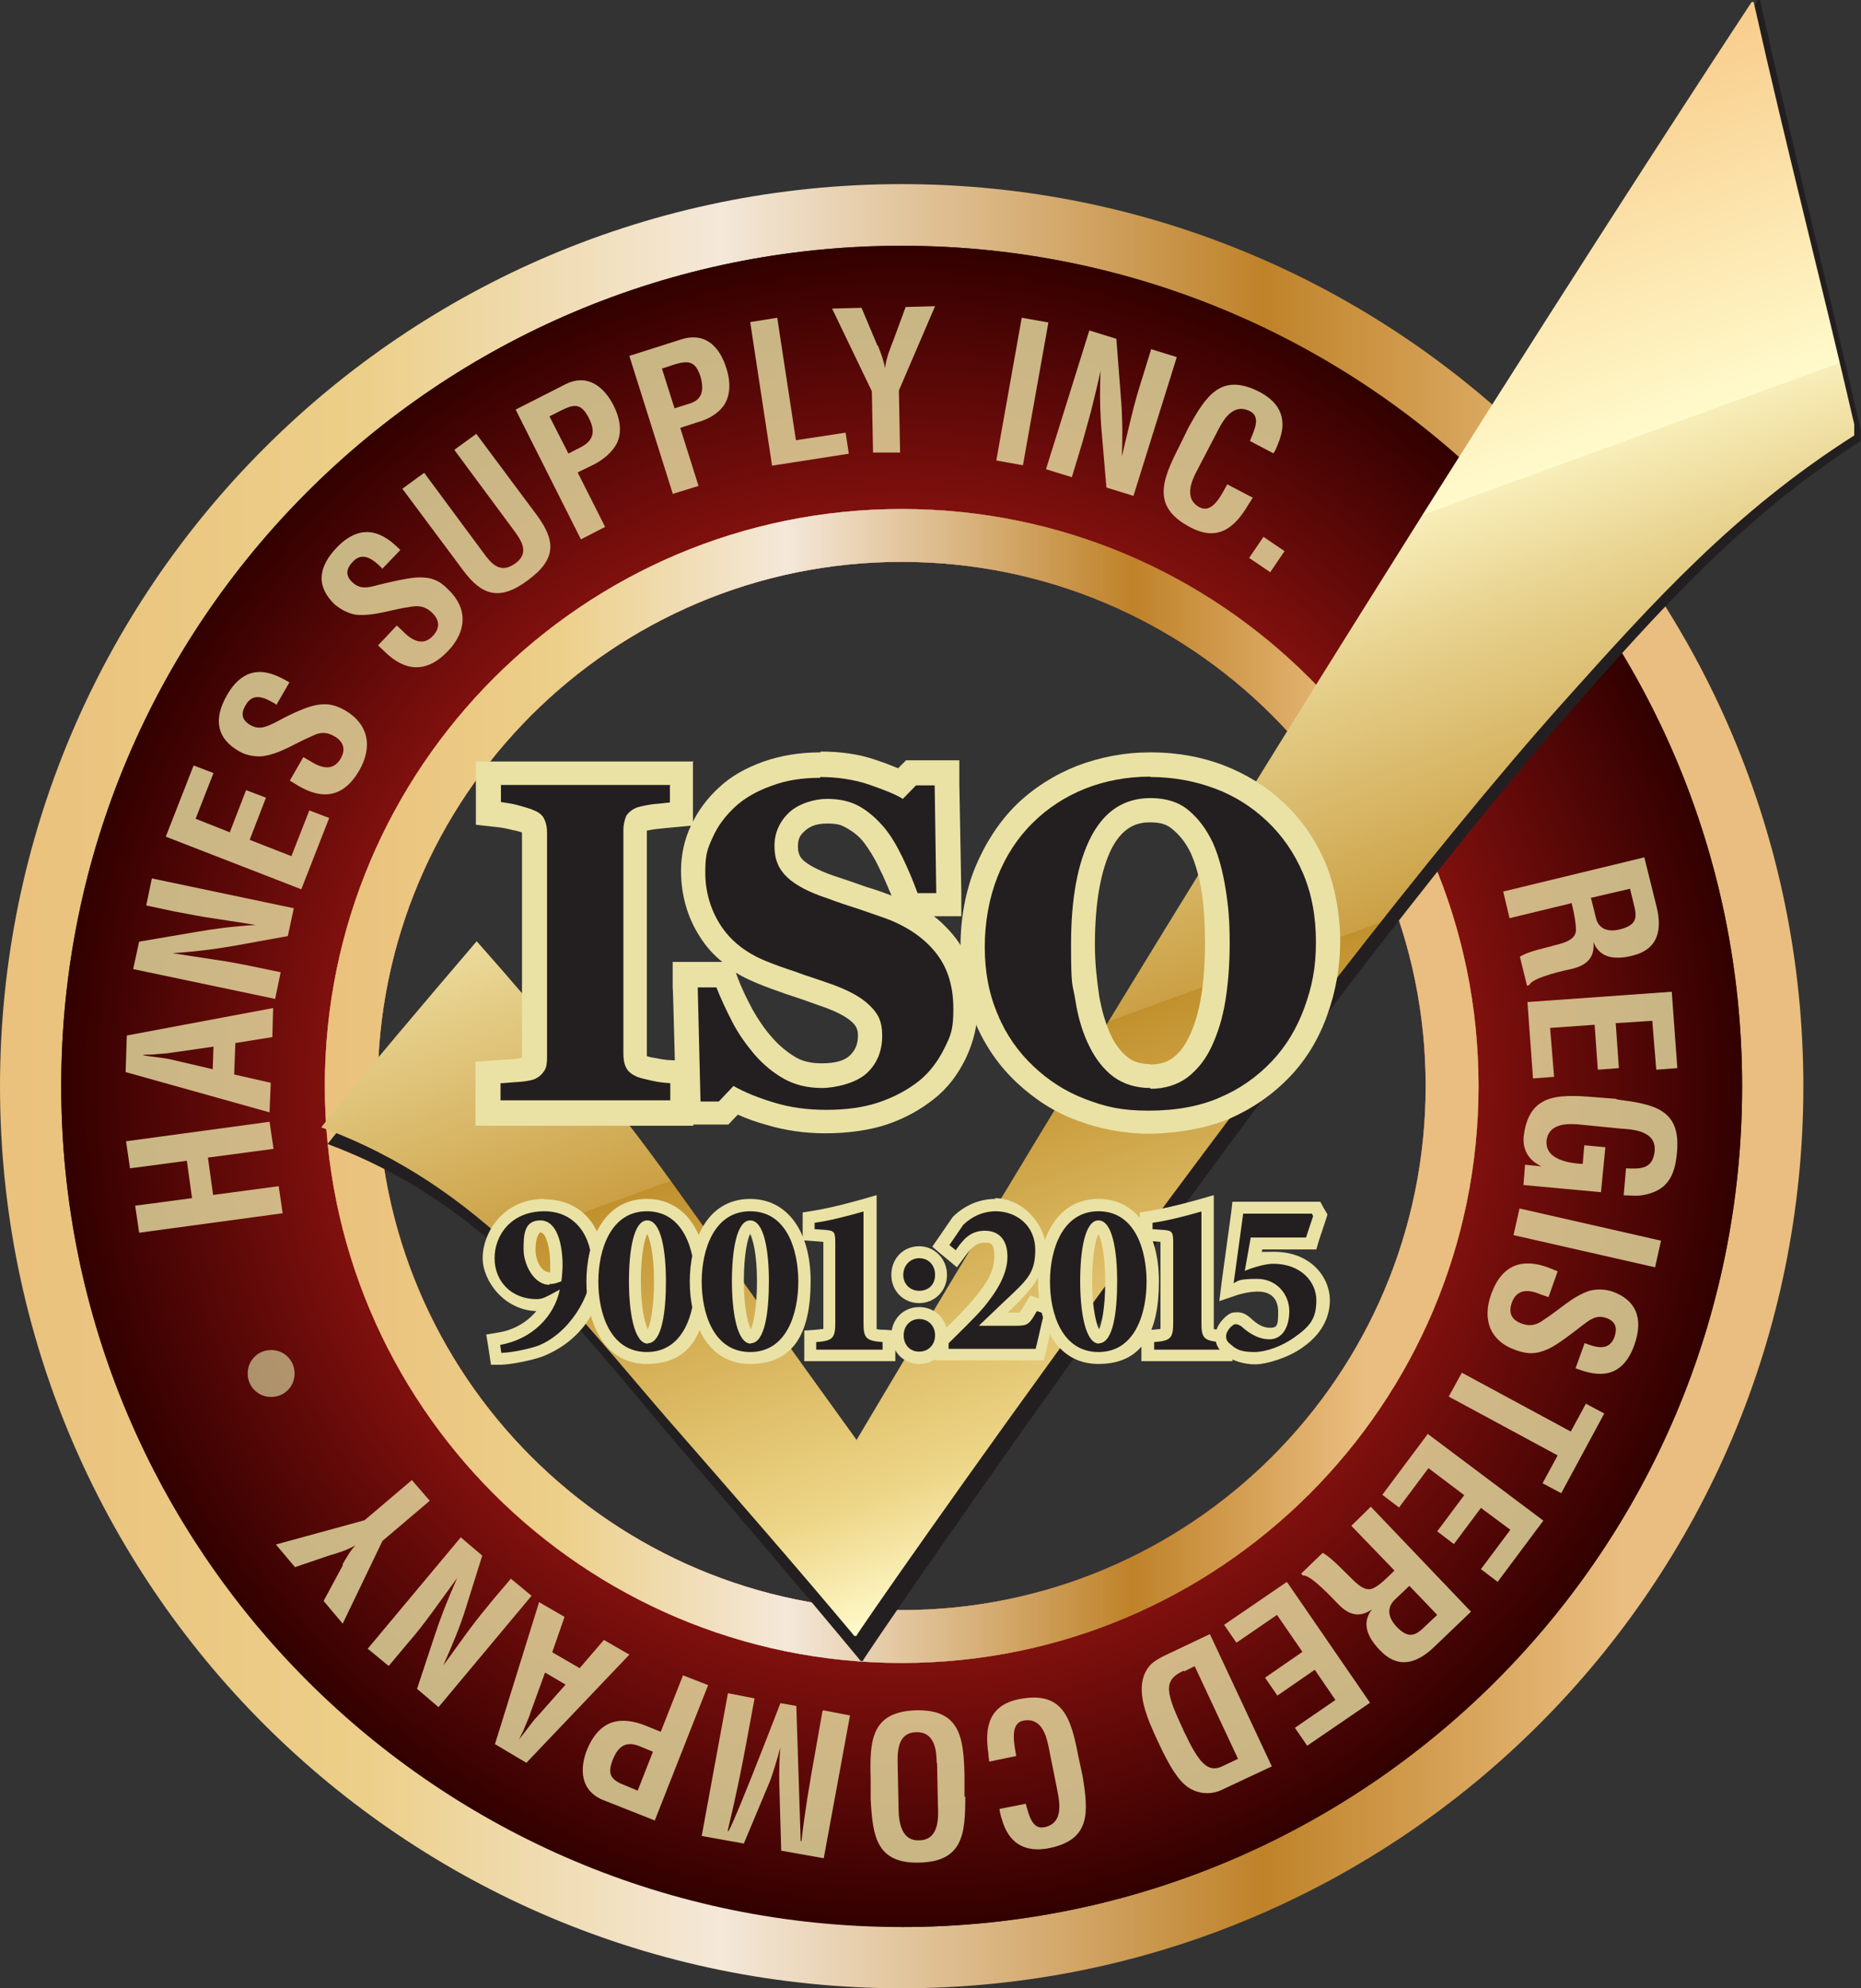
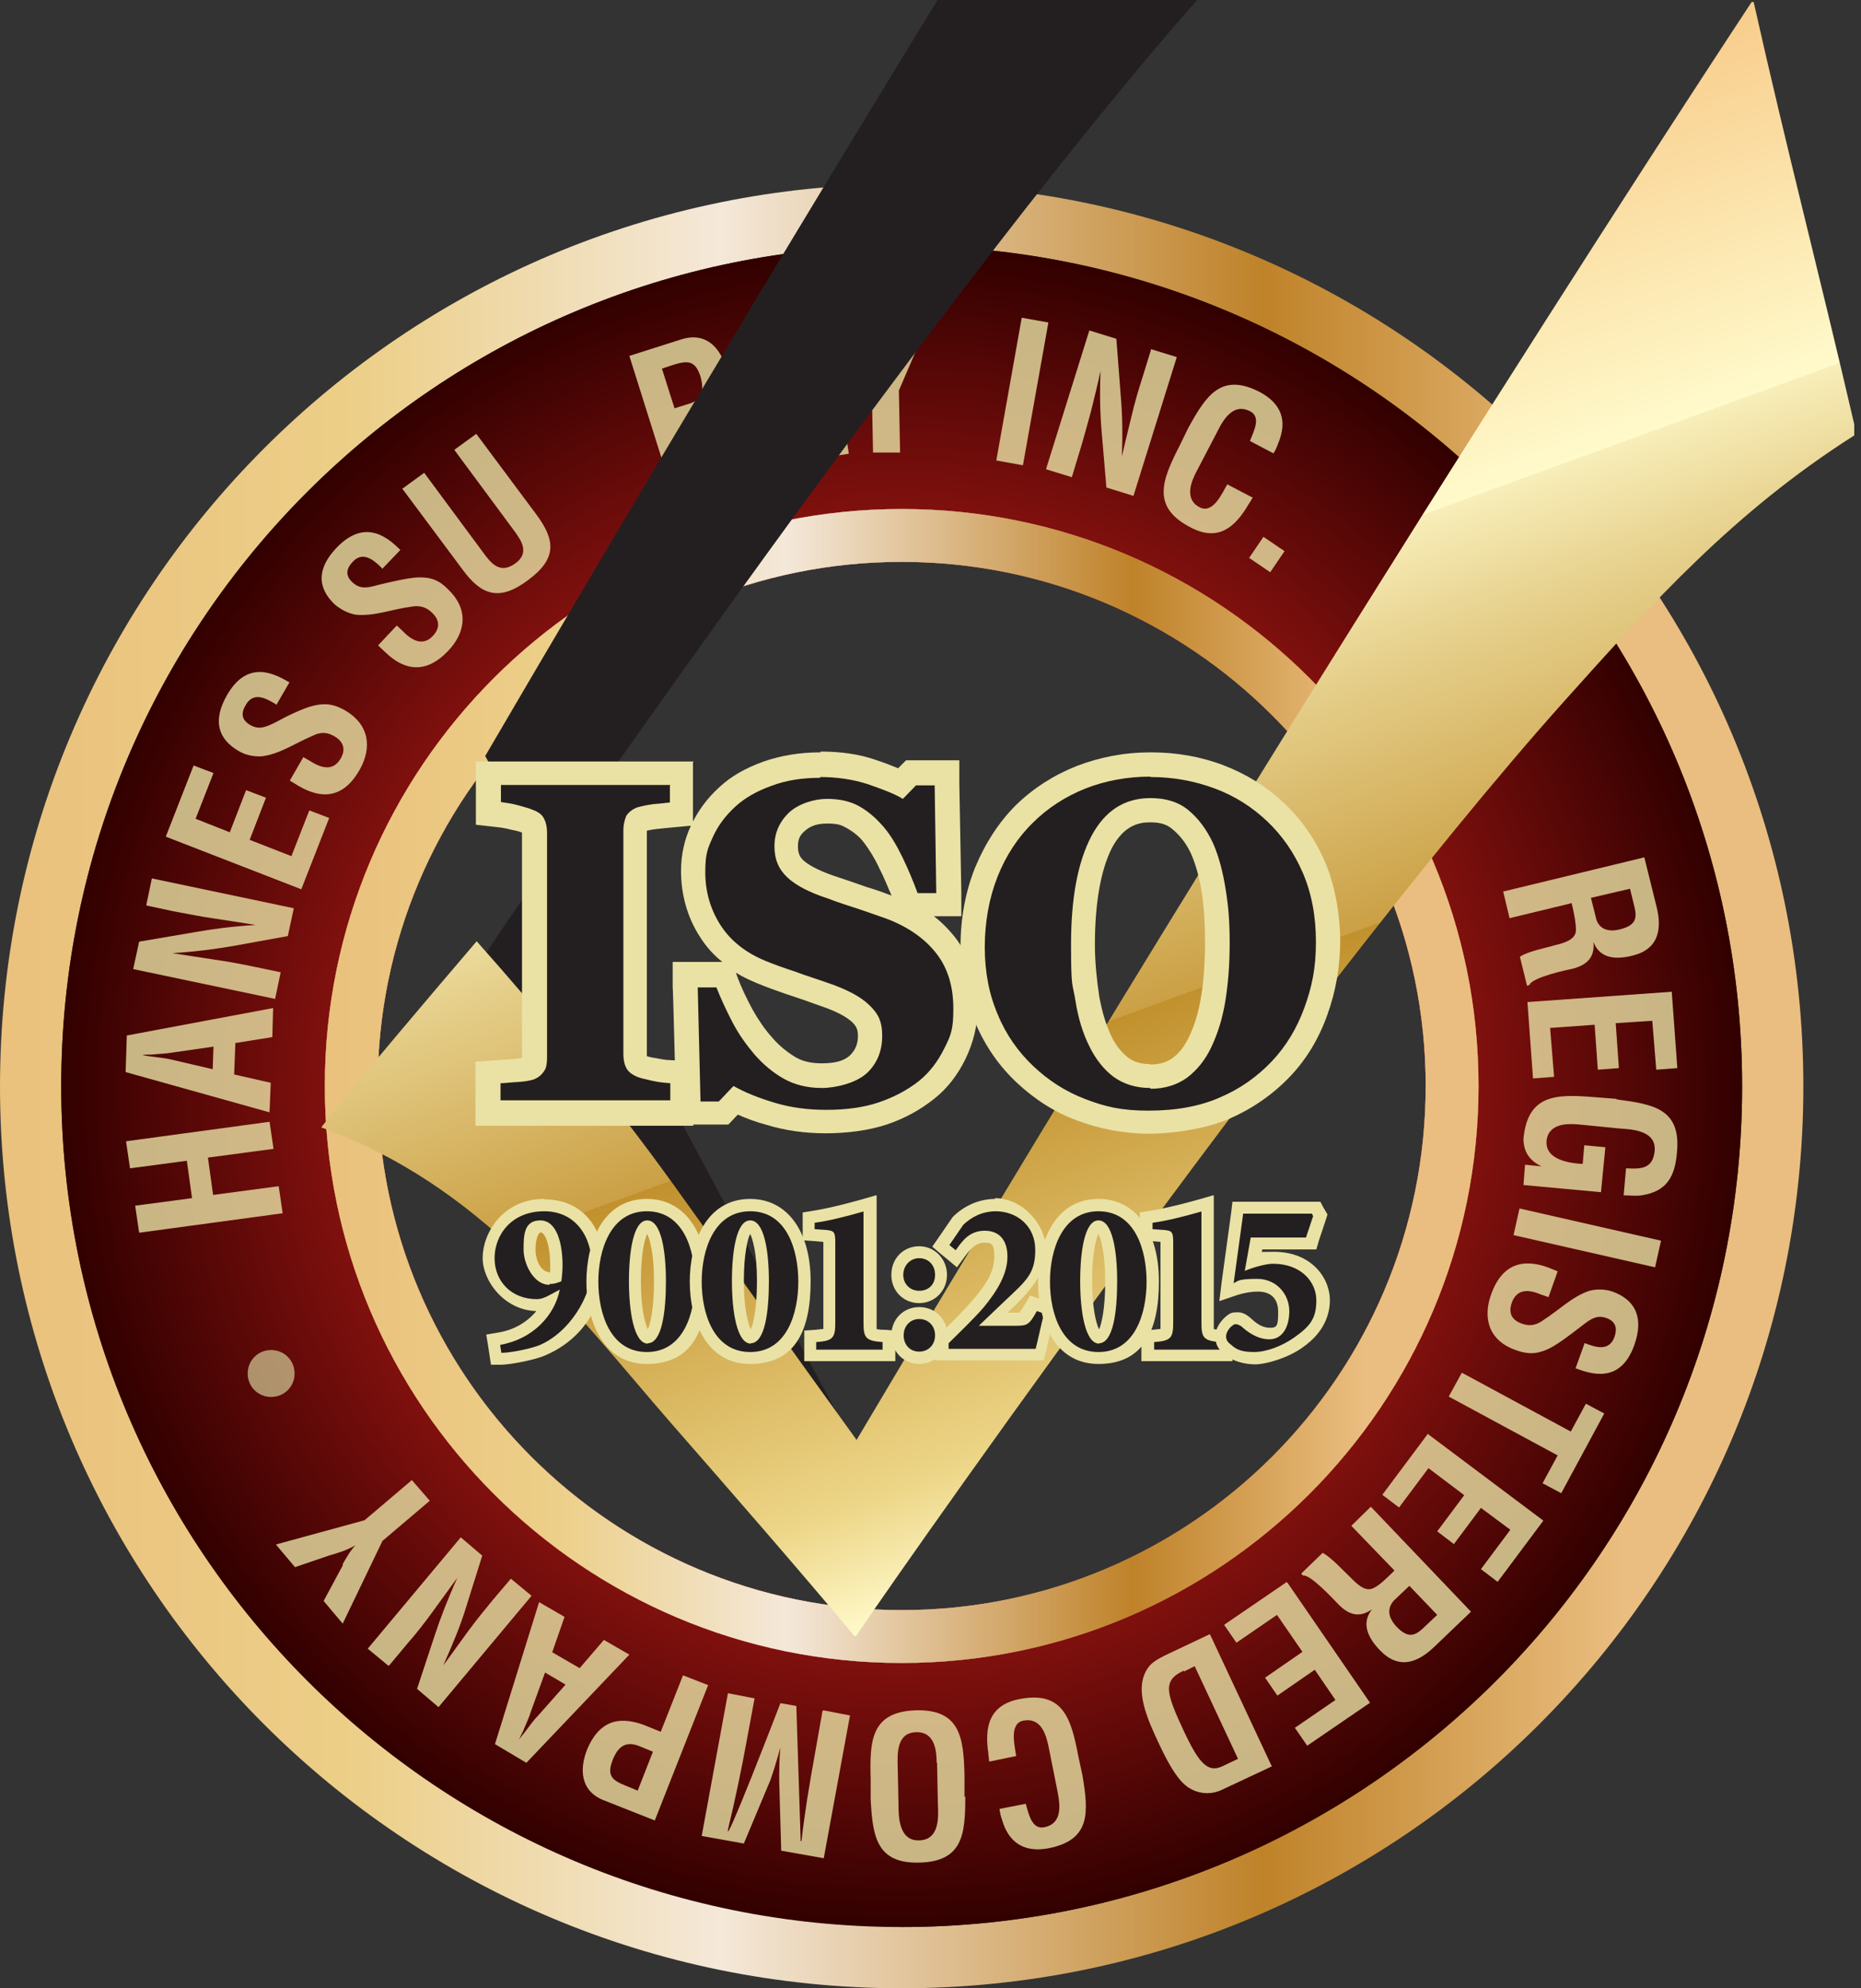
<svg xmlns="http://www.w3.org/2000/svg" xmlns:xlink="http://www.w3.org/1999/xlink" viewBox="0 0 468.1 500">
  <rect x="0" y="0" width="468.1" height="500" fill="#333333" stroke="none" />
  <linearGradient id="a">
    <stop offset="0" stop-color="#eac17d" />
    <stop offset=".2" stop-color="#eccf88" />
    <stop offset=".4" stop-color="#f4e8d9" />
    <stop offset=".7" stop-color="#bf8229" />
    <stop offset=".9" stop-color="#eabe80" />
  </linearGradient>
  <linearGradient id="b" gradientTransform="matrix(1 0 0 -1 0 502)" gradientUnits="userSpaceOnUse" x1="0" x2="453.7" xlink:href="#a" y1="228.8" y2="228.8" />
  <radialGradient id="c" cx="226.8" cy="228.8" gradientTransform="matrix(1 0 0 -1 0 502)" gradientUnits="userSpaceOnUse" r="211.4">
    <stop offset="0" stop-color="#d6b089" />
    <stop offset=".5" stop-color="#ad1a16" />
    <stop offset="1" stop-color="#320000" />
  </radialGradient>
  <linearGradient id="d" gradientTransform="matrix(1 0 0 -1 0 502)" gradientUnits="userSpaceOnUse" x1="0" x2="453.7" xlink:href="#a" y1="229" y2="229" />
  <radialGradient id="e" cx="226.8" cy="229" gradientTransform="matrix(1 0 0 -1 0 502)" gradientUnits="userSpaceOnUse" r="211.4">
    <stop offset="0" stop-color="#fff1db" />
    <stop offset=".3" stop-color="#d6b089" />
    <stop offset=".6" stop-color="#c25448" />
    <stop offset=".7" stop-color="#b71b20" />
    <stop offset="1" stop-color="#430603" />
  </radialGradient>
  <linearGradient id="f" gradientTransform="matrix(1 0 0 -1 0 502)" gradientUnits="userSpaceOnUse" x1="81.8" x2="371.9" xlink:href="#a" y1="229" y2="229" />
  <linearGradient id="g" gradientTransform="matrix(1 0 0 -1 0 502)" gradientUnits="userSpaceOnUse" x1="236.6" x2="342.3" y1="427.1" y2="136.7">
    <stop offset="0" stop-color="#f8cc8b" />
    <stop offset=".3" stop-color="#fffacb" />
    <stop offset=".3" stop-color="#f8eeb9" />
    <stop offset=".4" stop-color="#e6d08c" />
    <stop offset=".6" stop-color="#cba045" />
    <stop offset=".6" stop-color="#c2912e" />
    <stop offset=".9" stop-color="#edd688" />
    <stop offset="1" stop-color="#fffacb" />
  </linearGradient>
  <path d="m226.8 46.3c-125.2 0-226.8 101.5-226.8 226.9s101.5 226.8 226.8 226.8 226.8-101.5 226.8-226.8-101.5-226.9-226.8-226.9zm0 438.1c-116.8 0-211.4-94.6-211.4-211.4s94.8-211.2 211.4-211.2 211.4 94.6 211.4 211.4-94.6 211.4-211.4 211.4z" fill="url(#b)" />
  <path d="m226.8 61.8c-116.8 0-211.4 94.6-211.4 211.4s94.6 211.4 211.4 211.4 211.4-94.6 211.4-211.4-94.6-211.4-211.4-211.4zm0 356.4c-80.1 0-145.1-65-145.1-145.1s65-145.1 145.1-145.1 145.1 65 145.1 145.1-65 145.1-145.1 145.1z" fill="url(#b)" />
  <path d="m226.8 61.8c-116.8 0-211.4 94.6-211.4 211.4s94.6 211.4 211.4 211.4 211.4-94.6 211.4-211.4-94.6-211.4-211.4-211.4zm0 356.4c-80.1 0-145.1-65-145.1-145.1s65-145.1 145.1-145.1 145.1 65 145.1 145.1-65 145.1-145.1 145.1z" fill="url(#c)" />
  <path d="m226.8 128c-80.1 0-145.1 65-145.1 145.1s65 145.1 145.1 145.1 145.1-65 145.1-145.1-65-145.1-145.1-145.1zm0 276.9c-72.8 0-131.8-59-131.8-131.8s59-131.8 131.8-131.8 131.8 59 131.8 131.8-59 131.8-131.8 131.8z" fill="url(#d)" />
  <path d="m226.8 128c-80.1 0-145.1 65-145.1 145.1s65 145.1 145.1 145.1 145.1-65 145.1-145.1-65-145.1-145.1-145.1zm0 276.9c-72.8 0-131.8-59-131.8-131.8s59-131.8 131.8-131.8 131.8 59 131.8 131.8-59 131.8-131.8 131.8z" fill="url(#e)" />
  <path d="m226.8 128c-80.1 0-145.1 65-145.1 145.1s65 145.1 145.1 145.1 145.1-65 145.1-145.1-65-145.1-145.1-145.1zm0 276.9c-72.8 0-131.8-59-131.8-131.8s59-131.8 131.8-131.8 131.8 59 131.8 131.8-59 131.8-131.8 131.8z" fill="url(#f)" />
  <g fill="#eae2a5" opacity=".8">
    <path d="m71.1 305.1-36.1 4.9-1-6.8 14.3-1.9-1.3-9.4-14.3 1.9-1-6.8 36.1-4.9 1 6.8-16.5 2.2 1.3 9.4 16.5-2.2z" />
    <path d="m67.7 279.7-36.1-10.1.3-9.2 36.8-6.9-.2 7.3-9.3 1.5-.3 7.9 9.2 2.1-.3 7.3zm-14.2-10.7.2-5.8-10.4 1.5c-1.7.3-3.4.3-5.1.5-.8 0-1.7 0-2.4.1.7.2 1.6.3 2.4.4 1.7.2 3.4.4 5.1.8l10.3 2.4h-.1z" />
    <path d="m36.8 227.6 1.4-6.7 35.7 7.5-1.5 7-13.8 2.5c-4.7.8-9.2 1.4-15.2 1.8 3 .5 6.7 1 10.4 1.6 3.6.5 7.2 1.2 10.1 1.8l6.7 1.4-1.4 6.7-35.7-7.5 1.5-6.9 14.1-2.4c4.6-.8 9-1.4 15.2-1.8-3.3-.5-6.8-1.1-10.3-1.6s-6.9-1.2-10.2-1.8l-7-1.5z" />
    <path d="m75.7 223.6-34-13.2 7-17.9 5 1.9-4.5 11.5 8.6 3.4 4.1-10.6 5 1.9-4.1 10.6 10.5 4.1 4.5-11.5 5 1.9-7 17.9z" />
    <path d="m69.4 177.1c-2.8-1.7-5.7-3.1-7.6.2-1.2 2-1.1 3.7 1.1 5 2.4 1.4 4.2.4 6.5-.7 2.3-1.3 6.8-3.5 9.3-4.1 3.2-.8 5.4-.4 8.2 1.2 5.9 3.5 6.8 9.2 3.5 15-4.1 7.1-9.5 7.3-15.2 4l-2.3-1.4 3.4-5.9 1.9 1.1c3 1.9 5.7 2.2 7.4-.6 1.5-2.4.8-4.5-1.6-5.8-1.9-1.1-3.6-1-5.5 0-4.1 1.7-8.2 4.6-12.7 5.1-2 .1-4-.3-5.7-1.3-5.4-3.1-6.6-7.8-3-14.1 5.4-9.4 12.5-5 15.7-3.2l-3.3 5.7z" />
    <path d="m96.1 142.9c-2.3-2.3-4.9-4.3-7.4-1.6-1.6 1.7-1.9 3.4-.1 5.1 2 1.9 4 1.4 6.5.7 2.5-.6 7.4-1.8 10.1-1.9 3.3-.1 5.4.8 7.6 3.1 5 4.8 4.5 10.6-.1 15.4-5.6 5.9-11 4.9-15.7.4l-1.9-1.8 4.7-5 1.6 1.5c2.4 2.5 5.1 3.6 7.4 1.2 2-2.1 1.8-4.1-.2-6-1.6-1.5-3.3-1.8-5.4-1.4-4.5.6-9 2.4-13.6 2-2-.3-3.8-1.3-5.3-2.5-4.6-4.3-4.6-9.2.4-14.4 7.5-7.8 13.4-1.9 16 .6l-4.6 4.8z" />
    <path d="m114.3 113.1 5.5-4 15.2 20.4c4.8 6.5 5 11.1-2.2 16.4-7.2 5.4-11.7 3.8-16.4-2.6l-15.2-20.4 5.5-4 14.8 20c2.1 2.9 4.3 5.5 8.1 2.8 3.6-2.6 1.7-5.6-.4-8.4l-14.8-20z" />
-     <path d="m146.1 135.6-16.4-32.6 12.4-6.3c5.8-3 10 .8 12.3 5.4 1.4 2.8 2.2 6.3.8 9.3-1.2 2.4-3.5 4.2-5.8 5.4l-4.1 2 6.9 13.7-6 3.1zm-3.2-21.5 3.3-1.7c2.6-1.4 3.9-3.4 1.9-7.3-1.9-3.7-3.6-3.6-7.1-1.8l-2.8 1.4 4.8 9.4z" />
    <path d="m169.3 124.4-11-34.9 13.2-4.2c6.3-1.9 9.7 2.4 11.2 7.3 1 3 1.2 6.6-.6 9.3-1.5 2.2-4.1 3.6-6.7 4.3l-4.3 1.4 4.6 14.6-6.5 2h.1zm.3-21.7 3.5-1.1c2.9-.8 4.3-2.6 3.1-6.9-1.3-4-3.1-4.1-6.7-3l-3 1 3.2 10.1h-.1z" />
    <path d="m194.2 117.1-5.5-36.1 6.8-1.1 4.7 30.8 12.5-1.9.8 5.3z" />
    <path d="m220.9 87.1c.7 1.8 1.4 3.6 1.7 5.5.4-2.9 1.3-4.9 2.1-7l3.1-8.4 7.4-.2-9.1 21.2.3 15.6h-6.8c0 .1-.3-15.4-.3-15.4l-10-20.8 7.4-.2 4 9.5h.1z" />
    <path d="m250.6 115.8 6.4-35.9 6.7 1.2-6.4 35.9z" />
    <path d="m289.5 87.8 6.5 2-10.9 34.9-6.8-2.1-1.2-14c-.4-4.7-.5-9.3-.3-15.3-.6 3-1.5 6.6-2.4 10.2-1 3.5-1.9 7.1-2.8 9.9l-2 6.6-6.5-2 10.9-34.9 6.8 2.1 1.1 14.3c.4 4.6.5 9.1.3 15.3.7-3.2 1.6-6.7 2.4-10.1s1.8-6.8 2.8-9.9l2.1-6.8z" />
    <path d="m315.1 125.1c-.3.6-.7 1.2-1.1 1.8-3.4 5.8-7.6 9.3-14.4 5.8-10-5.1-7.4-11.8-3-20.4l2.3-4.7c4.5-8.2 8.3-14 18-9 5.4 2.9 7 7.2 4.6 12.9-.3.8-.6 1.7-1.2 2.5l-5.9-3.1c.8-2.2 3-6 0-7.5-4.8-2.4-7.3 3.4-8.6 5.9l-4.7 9c-1.4 2.6-3.4 7.2.7 9.3 3.4 1.7 5.7-3.8 6.9-5.8l6.1 3.2h.1z" />
    <path d="m314.2 140.3 3.6-5.3 5.3 3.6-3.6 5.3z" />
    <path d="m395 227.2-15.3 3.7-1.6-6.7 35.5-8.6 3.1 12.5c1.4 5.7.4 10.6-6 12.2-3.9 1-8.2 1-9.9-3.4.4 4-1.8 5.8-5.2 6.7-1.5.3-10.3 2.2-10.9 4.1l-.6.2-1.8-7.3c2.1-1.4 6.5-2.2 8.8-2.9 2.1-.5 5.2-1.3 5.3-3.7 0-1.9-.4-3.8-.8-5.7l-.3-1.2h-.2zm5.2-1.3 1.3 5.2c.6 2.1 2.5 3.5 6 2.6 4-1 4.2-2.8 3.7-5.3l-1.2-4.9-9.9 2.3z" />
    <path d="m384.1 252 36.4-2.6 1.4 19.2-5.3.4-1-12.3-9.2.6.8 11.3-5.3.4-.8-11.3-11.2.8 1 12.3-5.3.4-1.4-19.2z" />
    <path d="m406.8 276.5c9.2 1.2 16.1 2.4 15 13.4-.5 5.8-2.4 9.7-8.9 10.7-1.5.2-3 0-4.5 0l.6-6.8c3.7.2 6.7.2 7.2-4.3.5-5.3-5.9-5.5-8.7-5.7l-10.1-1c-3-.3-7.9-.4-8.4 4.1-.3 3.9 3.7 5.5 9.1 5.8l.4-4.7 5.3.5-1.1 11.3-19.5-1.8.4-5.1 4.1.4c-3.7-1.8-4.5-4.5-4.5-7 1.1-11.1 8.2-11.2 17.8-10.4l5.2.4h.2z" />
    <path d="m382.2 303.9 35.6 8.1-1.5 6.7-35.6-8.1z" />
    <path d="m398.7 337.8c3.1 1.2 6.1 1.9 7.4-1.6.7-2.1.4-3.8-1.9-4.7-2.6-1-4.2.3-6.3 1.9s-6 4.7-8.4 5.8c-3 1.4-5.3 1.4-8.3.3-6.5-2.3-8.4-7.8-6.1-14.1 2.8-7.7 8.1-8.9 14.2-6.7l2.5 1-2.3 6.5-2-.7c-3.3-1.4-6-1.2-7.2 2-1 2.8 0 4.5 2.6 5.4 2 .7 3.7.3 5.4-1 3.8-2.4 7.2-5.9 11.5-7.3 1.9-.5 4-.4 5.8.2 5.8 2.1 7.9 6.6 5.5 13.4-3.6 10.2-11.4 7.1-14.8 5.9l2.2-6.1v-.2z" />
    <path d="m403.5 355.5-10.8 20-4.7-2.5 3.8-7-27.4-14.8 3.3-6 27.4 14.8 3.8-7 4.7 2.5z" />
    <path d="m359 360.5 29.2 21.9-11.5 15.4-4.2-3.2 7.4-9.9-7.4-5.5-6.8 9.1-4.2-3.2 6.8-9.1-9-6.8-7.4 9.9-4.2-3.2 11.5-15.4h-.1z" />
    <path d="m350.8 395-10.9-11.3 4.9-4.8 25.2 26.4-9.3 8.9c-4.2 4-8.9 5.7-13.6.8-2.8-2.9-4.9-6.6-2-10.3-3.3 2.3-5.9 1.3-8.4-1.2-1.1-1.1-7.1-7.7-9-7.3l-.4-.5 5.4-5.2c2.2 1.2 5.2 4.5 6.9 6.1 1.6 1.6 3.7 3.8 5.8 2.8 1.7-.8 3.1-2.3 4.6-3.7l.8-.8zm3.7 3.8-3.9 3.7c-1.5 1.7-1.8 3.9.7 6.6 2.9 3 4.6 2.2 6.5.5l3.7-3.5z" />
    <path d="m323.9 398.1 20.7 30.1-15.8 10.8-3.1-4.5 10.2-7-5.2-7.6-9.4 6.5-3.1-4.5 9.4-6.5-6.4-9.3-10.2 7-3.1-4.5 15.8-10.8v.2z" />
    <path d="m304.4 411.1 15.5 33.1-12.8 6c-1.5.7-4.8 1.5-8.2-.7-2.4-1.6-4.6-5.1-7.2-10.6-3.1-6.6-6.6-14.1-3-19.4 1-1.5 2.6-2.3 4.1-3.1l11.4-5.4h.1zm-6.6 9c-5.5 2.5-4.5 5.6 0 15.3 3.7 7.8 5.9 10.5 9.6 8.8l4-1.9-10.9-23.3-2.6 1.3h-.1z" />
    <path d="m248.8 443c0-.6-.2-1.4-.2-2.1-1-6.6.2-12.1 7.7-13.6 11-2.2 13.1 4.7 14.9 14.2l1.1 5.1c1.5 9.2 2.1 16.1-8.6 18.2-6 1.1-10-1.3-11.7-7.3-.3-.8-.5-1.8-.6-2.6l6.6-1.3c.7 2.2 1.4 6.6 4.7 5.9 5.3-1.1 3.6-7.2 3.1-10l-2-10c-.6-3-1.8-7.7-6.4-6.8-3.7.7-2.1 6.6-1.8 8.9z" />
    <path d="m242.8 451.9c0 9.3-.6 16.2-11.5 16.5s-11.8-6.7-12.3-15.9v-5.2c-.3-9.7.2-16.8 11.3-17.2 11.2-.3 12.1 6.8 12.3 16.5v5.2h.2zm-7.2-8.5c0-3-.4-7.9-5.1-7.8-4.9.1-4.8 5.1-4.7 8.7l.2 9.3c0 3 0 9.4 5.2 9.2 5.4-.1 4.8-6.5 4.7-9.3l-.2-10.2h-.1z" />
    <path d="m207.1 430.1 6.7 1.3-6.6 35.9-10.7-1.9-.5-17.4c0-2.9 0-5.7.3-8.5-1 3.5-1.7 5.8-2.5 8.1l-6.7 16-10.6-1.9 6.6-35.9 6.7 1.3-2.1 11.3c-1.3 7.1-2.8 14.2-4.5 21.3s13.1-31.4 13.1-31.4l4 .7 1.1 34h.2c.8-7.2 2-14.3 3.3-21.5l2-11.3h.2z" />
    <path d="m178.1 423.8-13.4 34-12.9-5.1c-6-2.4-6-8.1-4.1-12.8 1.2-2.9 3.2-5.8 6.4-6.8 2.6-.8 5.5-.2 7.9.7l4.2 1.7 5.6-14.2 6.4 2.5zm-13.9 16.7-3.4-1.4c-2.8-1.1-5.1-.6-6.7 3.5-1.5 3.9-.2 5.1 3.4 6.5l2.9 1.2 3.8-9.7z" />
    <path d="m158.3 416.1-25.9 27.2-7.9-4.7 11.1-35.7 6.4 3.7-3.1 8.9 6.9 4 6.1-7.1zm-16.1 7.5-5.1-3-3.6 9.9c-.5 1.7-1.3 3.2-1.9 4.8-.4.7-.7 1.5-1.1 2.2.4-.5 1-1.3 1.5-1.9 1.1-1.4 2-2.8 3.2-4l7-7.9z" />
    <path d="m97.7 418.9-5.2-4.3 23.4-28 5.4 4.6-4.2 13.4c-1.4 4.5-3.2 8.8-5.6 14.2 1.8-2.4 3.9-5.4 6.1-8.4s4.5-5.8 6.4-8.1l4.5-5.3 5.2 4.3-23.4 28-5.4-4.6 4.5-13.6c1.4-4.3 3.1-8.6 5.6-14.3-1.9 2.6-4 5.5-6.1 8.4s-4.2 5.6-6.4 8.1l-4.6 5.5h-.1z" />
    <path d="m86.1 393.5c1-1.7 1.9-3.4 3.3-4.9-2.4 1.4-4.7 2-6.7 2.6l-8.5 2.9-4.8-5.7 22.3-6.1 11.9-10.1 4.5 5.2-11.9 10.1-10 20.8-4.8-5.7 4.9-9.1z" />
  </g>
-   <path d="m217.2 367.8c-15.5-21.7-30.8-43.8-46.2-65.5s-32.1-42.3-49.5-62.2c-13.2 15.7-26.4 31.5-39.1 47.6 40.3 14.9 62.5 45.7 87.4 74.9 15.9 18.5 31.7 37 46.7 55.1h.5c-.5 0 110.5-162 177.9-238.7 22.5-25.5 42.9-48.6 73.1-68.1v-2.9c-8.8-38.6-16.7-69.1-25.3-108h-.5s-101.5 156.1-225.2 367.8h.1z" fill="#231f20" fill-rule="evenodd" />
+   <path d="m217.2 367.8c-15.5-21.7-30.8-43.8-46.2-65.5s-32.1-42.3-49.5-62.2h.5c-.5 0 110.5-162 177.9-238.7 22.5-25.5 42.9-48.6 73.1-68.1v-2.9c-8.8-38.6-16.7-69.1-25.3-108h-.5s-101.5 156.1-225.2 367.8h.1z" fill="#231f20" fill-rule="evenodd" />
  <path d="m215.6 362.3c-15.5-21.4-30.8-43-46.2-64.4s-32.1-41.6-49.5-61.2c-13.2 15.5-26.4 30.9-39.1 46.8 40.3 14.7 62.5 45 87.4 73.7 15.9 18.2 31.7 36.3 46.7 54.2h.5c-.5 0 110.5-159.5 177.9-234.9 22.5-25.1 42.9-47.8 73.1-67v-2.8c-8.8-38-16.7-67.9-25.3-106.2h-.5s-101.5 153.4-225.2 361.7h.1z" fill="url(#g)" fill-rule="evenodd" />
  <path d="m74.1 345.4c0 3.3-2.6 5.9-5.9 5.9s-5.9-2.6-5.9-5.9 2.6-5.9 5.9-5.9 5.9 2.6 5.9 5.9z" fill="#d4ce97" opacity=".7" />
  <path d="m122.7 280v-10.3l7.1-.5c2.3-.2 3-.4 3-.4 1-.4 1.2-.7 1.3-.8.2-.3.4-1 .4-2v-56.4c0-.8-.1-1.5-.4-2 0-.1-.3-.5-1.3-.8-.4-.2-1.4-.5-3.3-1-1.6-.3-3-.6-4-.7l-2.6-.3v-10.1h48.7v10.2l-2.8.3c-1.1.1-2.4.3-4 .4-1.4.2-2.6.4-3.5.7-.5.2-1 .4-1.1.6-.3.6-.4 1.4-.4 2.2v56.3c0 .8.1 1.6.4 2 0 .1.3.5 1.3 1 .2.1 1.1.4 3.1.7 1.6.3 3 .5 4 .5l2.9.2v10.3h-48.7z" fill="#231f20" />
  <path d="m168.5 197.5v4.3c-1.1.1-2.4.3-4 .4-1.6.2-3 .5-4.1.8-1.4.5-2.3 1.3-2.9 2.2-.4 1.1-.7 2.2-.7 3.5v56.3c0 1.4.2 2.5.7 3.5s1.4 1.7 2.8 2.3c.7.3 2 .6 3.8 1s3.2.5 4.5.6v4.3h-42.7v-4.3c1 0 2.4-.2 4.3-.3s3.2-.4 3.9-.6c1.4-.5 2.2-1.3 2.8-2.2s.7-2.1.7-3.5v-56.4c0-1.3-.2-2.4-.7-3.4-.4-1-1.4-1.8-2.8-2.3-.8-.4-2.1-.7-3.8-1.2s-3.2-.6-4.3-.8v-4.3h42.7m5.8-5.9h-54.8v15.9l5.3.6c1.1.1 2.2.3 3.8.7 1.5.3 2.2.5 2.5.7v56.6c-.3.1-1 .2-1.8.3l-4.3.3-5.6.4v16.1h54.8v-16.2l-5.7-.3c-1 0-2.2-.2-3.7-.5-1.4-.2-2-.4-2.3-.5v-56.7c.5-.1 1.3-.3 2.3-.4 1.6-.2 2.9-.3 3.9-.4l5.4-.5v-15.9z" fill="#eae2a5" />
  <path d="m207.8 282.3c-5 0-9.6-.6-14-1.9-3.3-1-6.3-2.1-8.9-3.4l-3.1 3.2h-8.9l-.8-34.9h9.9l.7 1.9c1 2.6 2.3 5.4 3.8 8.3 1.5 2.8 3.3 5.3 5.2 7.5 2 2.2 4.2 4.1 6.7 5.5 2.2 1.3 5 1.9 8.1 1.9s7.2-1 9.2-2.9 3-4.2 3-7.2-.7-4-2.4-5.6c-1.9-1.8-5-3.4-9.2-4.8-3.1-1.1-5.8-1.9-8.4-2.9-2.5-.8-5.1-1.8-7.3-2.8-5.7-2.3-10.1-5.8-12.9-10.4-2.9-4.5-4.2-9.4-4.2-14.9s.7-7 2.2-10.2 3.6-6.1 6.4-8.7c2.6-2.4 6.1-4.3 10.2-5.8s8.5-2.2 13.1-2.2 8.9.6 12.9 2c2.9 1 5.3 1.9 7.2 2.9l2.6-2.6h9l.5 33.2h-9.9l-.7-2c-1.1-2.9-2.3-5.7-3.7-8.7-1.4-2.9-2.8-5.2-4.2-7s-3.3-3.4-5.2-4.5-4-1.6-6.7-1.6-5.6.8-7.5 2.6c-1.8 1.7-2.8 3.7-2.8 6.3s.7 4.1 2.2 5.6c1.8 1.7 4.9 3.3 8.9 4.7 2.6 1 5.4 1.9 8.2 2.8 2.8 1 5.3 1.9 7.5 2.8 5.7 2.3 10.2 5.5 13.2 9.6 3.1 4.2 4.7 9.4 4.7 15.6s-.8 7.7-2.6 11.3c-1.7 3.6-4.1 6.7-7.1 9.1-3.2 2.5-6.9 4.6-11 5.9s-8.9 2-14.2 2l.4.2z" fill="#231f20" />
  <path d="m206.3 195.4c4.2 0 8.3.6 12 1.8 3.7 1.3 6.7 2.4 8.8 3.7l3.3-3.4h4.7l.4 27.1h-4.7c-1.1-3-2.3-5.9-3.8-9s-3-5.6-4.7-7.6c-1.8-2.1-3.8-3.9-6.1-5.2s-5-1.9-8.2-1.9-7.1 1.2-9.5 3.4c-2.4 2.3-3.7 5.1-3.7 8.5s1.1 5.8 3.2 7.8 5.5 3.8 10.1 5.3c2.6 1 5.4 1.9 8.2 2.8 2.8 1 5.3 1.8 7.4 2.6 5.2 2.1 9.2 5 12 8.7s4.1 8.3 4.1 13.7-.7 6.8-2.3 10-3.6 5.9-6.3 8.1c-2.9 2.3-6.3 4.1-10.1 5.4s-8.3 1.9-13.2 1.9-9.1-.6-13.1-1.8-7.5-2.6-10.3-4.2l-3.7 3.9h-4.6l-.7-28.7h4.7c1.1 2.8 2.4 5.6 4 8.7s3.5 5.7 5.6 8.2c2.2 2.5 4.7 4.6 7.4 6.1s5.9 2.3 9.5 2.3 8.7-1.3 11.3-3.7 3.9-5.6 3.9-9.4-1.1-5.7-3.3-7.8-5.6-3.9-10.3-5.5c-3.1-1.1-5.8-1.9-8.4-2.9-2.5-.8-5-1.7-7.2-2.6-5.2-2.1-9-5.2-11.5-9.1s-3.8-8.4-3.8-13.2.6-6 1.9-8.9 3.2-5.4 5.7-7.7c2.3-2.1 5.4-3.9 9.1-5.2 3.7-1.4 7.7-2 12.2-2m0-6.4c-5.1 0-9.9.8-14.2 2.3-4.5 1.6-8.2 3.7-11.1 6.4-3.2 2.9-5.5 6.1-7.2 9.7s-2.5 7.5-2.5 11.4c0 6 1.6 11.7 4.7 16.5 1.5 2.4 3.4 4.6 5.7 6.4h-12.5v6.3c.1 0 .8 28.7.8 28.7v5.9h13.2l1.8-1.9.6-.6c2.2 1 4.7 1.9 7.3 2.6 4.6 1.4 9.6 2.1 14.8 2.1s10.8-.7 15.3-2.2 8.5-3.7 12-6.5c3.3-2.6 5.9-6 7.9-10.1 1.9-4 3-8.3 3-12.6 0-6.8-1.8-12.6-5.3-17.4-1.6-2.1-3.5-4.1-5.7-5.8h6.9v-6.1l-.5-27.1v-6h-13.4l-1.8 1.8-.2.2c-1.7-.7-3.5-1.4-5.6-2.1-4.3-1.5-9-2.1-13.9-2.1v.2zm18.2 36.1c-1.9-.7-4-1.5-6.4-2.2-2.8-1-5.5-1.9-8.2-2.8-4.7-1.6-6.9-3.1-7.9-4-.6-.6-1.3-1.5-1.3-3.4s.5-2.9 1.8-4c.8-.7 2.3-1.8 5.4-1.8s3.7.4 5.2 1.2c1.7 1 3.1 2.1 4.3 3.7s2.6 3.8 3.8 6.4c1.2 2.3 2.1 4.7 3.1 6.9h.1zm-17.9 42.1c-2.5 0-4.8-.5-6.6-1.6-2.1-1.3-4.1-2.9-5.8-4.9-1.8-2-3.5-4.5-4.9-7-1.5-2.8-2.8-5.5-3.7-7.9l-.5-1.4c1.6 1 3.3 1.8 5.2 2.6 2.4 1 4.9 1.9 7.5 2.8 2.5.8 5.4 1.8 8.4 2.9 4.8 1.6 7 3.1 8.1 4.1s1.5 2 1.5 3.4c0 2.1-.6 3.6-2 5-1.5 1.4-3.8 2-7.1 2z" fill="#eae2a5" />
  <path d="m289 282.3c-5.9 0-11.7-1.1-17-3.1s-10.1-5.1-14.2-8.9c-4-3.8-7.3-8.5-9.6-13.9s-3.6-11.5-3.6-18.2 1.2-13.2 3.5-18.9c2.3-5.6 5.5-10.5 9.5-14.6 4-4 8.8-7.1 14.3-9.2 5.4-2.1 11.3-3.2 17.5-3.2s11.9 1.1 17.3 3.1c5.4 2.1 10.2 5 14.1 8.8 4 3.8 7.3 8.6 9.7 14 2.3 5.4 3.6 11.7 3.6 18.5s-1.1 12-3 17.6c-2 5.6-5 10.5-8.8 14.5-4 4.2-8.8 7.5-14.1 9.9-5.4 2.3-11.9 3.5-19.2 3.5h-.1zm.4-78.4c-5.4 0-9.3 2.6-12.2 8.1-3.2 5.9-4.8 14.6-4.8 25.7s.3 9.3 1.1 13.6c.6 4.1 1.8 7.7 3.3 10.7 1.4 2.9 3.2 5.1 5.3 6.7 2 1.5 4.3 2.2 7.4 2.2s5.4-.7 7.4-2.2c2.1-1.6 3.8-3.7 5.2-6.5 1.5-3.2 2.6-6.8 3.3-10.8.7-4.1 1.1-8.9 1.1-14.1s-.3-8.8-1-13c-.6-4-1.6-7.7-3-10.8-1.4-3-3.1-5.3-5.3-7.1-2-1.6-4.6-2.4-7.7-2.4h-.1z" fill="#231f20" />
  <path d="m289.4 195.4c5.7 0 11.1 1 16.2 2.9s9.4 4.7 13.1 8.2c3.8 3.6 6.8 7.9 9 13s3.3 10.9 3.3 17.4-1 11.3-2.9 16.5-4.6 9.7-8.2 13.5c-3.7 3.9-8.1 7-13.1 9.1-5 2.2-11 3.3-17.9 3.3s-10.9-1-15.9-2.9-9.3-4.7-13.1-8.3c-3.7-3.5-6.8-7.8-8.9-12.9-2.2-5.1-3.3-10.7-3.3-17s1.1-12.4 3.2-17.7 5.1-9.9 8.9-13.6c3.7-3.7 8.2-6.6 13.2-8.6 5.1-2 10.6-3 16.3-3m.1 78.5c3.6 0 6.7-1 9.2-2.8 2.5-1.9 4.6-4.5 6.1-7.7 1.6-3.4 2.8-7.2 3.5-11.5s1.1-9.1 1.1-14.6-.3-9.1-1-13.5-1.7-8.3-3.2-11.7c-1.6-3.4-3.6-6.1-6.1-8.2s-5.7-3.1-9.6-3.1c-6.6 0-11.5 3.2-14.9 9.6-3.4 6.5-5.1 15.5-5.1 27.2s.4 9.6 1.1 14.1 1.9 8.3 3.5 11.5c1.6 3.3 3.7 5.9 6.1 7.7 2.5 1.8 5.6 2.8 9.2 2.8m.1-84.4c-6.6 0-12.7 1.2-18.5 3.4-5.8 2.3-11 5.6-15.4 9.9-4.3 4.3-7.7 9.6-10.2 15.6-2.4 5.9-3.7 12.7-3.7 19.9s1.3 13.6 3.8 19.4 6 10.8 10.4 14.9 9.4 7.4 15.2 9.5c5.6 2.1 11.8 3.3 18 3.3s14.6-1.3 20.3-3.8 10.8-6 15.2-10.6c4.1-4.3 7.3-9.6 9.4-15.6 2.1-5.8 3.2-12.1 3.2-18.5s-1.3-14-3.8-19.8-6-10.8-10.4-14.9c-4.2-4-9.3-7.2-15-9.4s-11.9-3.3-18.3-3.3h-.1zm0 78.4c-2.3 0-4.1-.5-5.6-1.6-1.7-1.3-3.2-3.2-4.3-5.5-1.3-2.8-2.3-6-3-9.9-.6-4-1.1-8.5-1.1-13 0-10.6 1.5-18.9 4.3-24.4 3-5.6 6.7-6.4 9.5-6.4s4.3.5 5.8 1.8c1.8 1.5 3.3 3.4 4.5 5.9 1.3 2.9 2.2 6.3 2.8 10 .6 4 .8 8.3.8 12.6s-.3 9.6-1 13.6c-.6 3.7-1.6 7.1-3 10-1.1 2.3-2.4 4.1-4.2 5.4-1.5 1.1-3.4 1.6-5.6 1.6z" fill="#eae2a5" />
  <path d="m124 336.9 1.5-.2c5.7-1 10.4-4.6 12.7-9.2-1.2.5-2.1.7-3.2.7-7 0-12.1-5-12.1-11.9s4.5-13.2 14-13.2 13.5 6.1 13.5 15.4-5.4 17.7-14.4 21.3c-2.2 1-7.1 1.8-9.9 1.9h-1.3l-.7-4.8zm11.8-28.6c-1.7 0-2.6 3-2.6 5.8s1.7 7.2 5 7.2 1.2-.1 1.6-.3c0-1 .1-1.9.1-3 0-4.6-1.1-9.9-4-9.9z" fill="#231f20" />
  <path d="m136.9 304.6c7.9 0 12 6.4 12 13.9s-5.8 16.8-13.5 19.9c-2.2.8-6.9 1.8-9.3 1.8l-.3-2c8.1-1.4 13.7-7.3 15-13.9l-2.6 1.4c-1.3.7-2.2 1-3.2 1-6.5 0-10.6-4.6-10.6-10.3s4.1-11.8 12.5-11.8m1.3 18.3c1.4 0 2.2-.4 3-.7.2-1.5.3-2.9.3-4 0-5.4-1.4-11.3-5.6-11.3s-4.2 3.9-4.2 7.4 2.5 8.8 6.5 8.8m-1.3-21.6c-10.6 0-15.5 8.8-15.5 14.8s5.6 13.2 13.5 13.4c-2.3 2.8-5.7 4.8-9.6 5.4l-3 .5.5 3 .3 2 .4 2.6h2.6c2.6-.1 7.7-1.1 10.4-2.1 9.6-3.8 15.4-12.3 15.4-22.7s-6-16.8-15-16.8zm1.3 18.4c-2.1 0-3.5-2.9-3.5-5.7s.8-4.1 1.2-4.3c1.3 0 2.5 3.4 2.5 8.4s0 1.2 0 1.7h-.2z" fill="#eae2a5" />
  <path d="m162.7 341.5c-10.1 0-13.7-10.3-13.7-19.2s3.6-19.2 13.7-19.2 13.6 10.3 13.6 19.2-3.6 19.2-13.6 19.2zm0-33.2c-1.2 0-3.1 2.9-3.1 13.8s1.9 14.1 3.3 14.1 3-3 3-14.1-1.9-13.8-3.2-13.8z" fill="#231f20" />
  <path d="m162.7 304.6c9.2 0 12.1 9.7 12.1 17.7s-2.9 17.7-12.1 17.7-12.2-9.7-12.2-17.7 3.1-17.7 12.2-17.7m.2 33.2c3.6 0 4.6-7.9 4.6-15.6s-1.2-15.3-4.7-15.3-4.6 7.9-4.6 15.3 1.2 15.7 4.8 15.7m-.3-36.4c-11.2 0-15.2 11.2-15.2 20.8s4 20.7 15.2 20.7 15.2-8.2 15.2-20.8-5.9-20.7-15.2-20.7zm.2 32.7c-.7-1.5-1.7-5.3-1.7-12.1s1-10.8 1.6-11.8c.6 1.3 1.7 4.7 1.7 11.9s-1 10.8-1.5 12z" fill="#eae2a5" />
  <path d="m188.7 341.5c-10.1 0-13.7-10.3-13.7-19.2s3.6-19.2 13.7-19.2 13.6 10.3 13.6 19.2-3.6 19.2-13.6 19.2zm0-33.2c-1.2 0-3.1 2.9-3.1 13.8s1.9 14.1 3.3 14.1 3-3 3-14.1-1.9-13.8-3.2-13.8z" fill="#231f20" />
  <path d="m188.7 304.6c9.2 0 12.1 9.7 12.1 17.7s-2.9 17.7-12.1 17.7-12.2-9.7-12.2-17.7 3.1-17.7 12.2-17.7m.1 33.2c3.6 0 4.6-7.9 4.6-15.6s-1.2-15.3-4.7-15.3-4.6 7.9-4.6 15.3 1.2 15.7 4.8 15.7m-.2-36.4c-11.2 0-15.2 11.2-15.2 20.8s4 20.7 15.2 20.7 15.2-8.2 15.2-20.8-5.9-20.7-15.2-20.7zm.1 32.7c-.7-1.5-1.7-5.3-1.7-12.1s1-10.8 1.6-11.8c.6 1.3 1.7 4.7 1.7 11.9s-1 10.8-1.5 12z" fill="#eae2a5" />
  <path d="m203.6 340.9v-4.8h1.4q3.4-.3 3.4-3.5v-19.8c0-.4 0-1.5-.1-1.8h-.8l-4.2-.3v-4.3l1.3-.2c3.2-.5 6.8-1.3 12.3-2.8l1.9-.5v29.9c0 3.2 0 3.3 3.3 3.5h1.4v4.9h-19.8v-.2z" fill="#231f20" />
  <path d="m217.2 304.6v27.9c0 3.8.4 4.7 4.8 5v1.9h-16.7v-1.9c4.3-.3 4.8-1.1 4.8-5v-19.8c0-2.9-.2-3.2-2.4-3.4l-2.8-.2v-1.6c3.6-.5 7.6-1.5 12.5-2.9m2.9-4-3.8 1.1c-5.4 1.5-9 2.3-12.1 2.8l-2.5.4v7l2.8.2 2.4.2v21.9c-.3 0-.8.1-1.9.2l-2.9.2v7.7h22.9v-7.7l-2.9-.2c-1 0-1.6-.1-1.8-.2v-33.6z" fill="#eae2a5" />
  <path d="m231.2 341.5c-3.1 0-5.4-2.4-5.4-5.7s2.3-5.6 5.4-5.6 5.6 2.3 5.6 5.6-2.3 5.7-5.6 5.7zm0-15.3c-3.2 0-5.5-2.4-5.5-5.6s2.3-5.7 5.5-5.7 5.5 2.4 5.5 5.7-2.3 5.6-5.5 5.6z" fill="#231f20" />
  <path d="m231.2 316.4c2.3 0 4 1.7 4 4.2s-1.7 4-4 4-4-1.7-4-4 1.7-4.2 4-4.2m0 15.3c2.3 0 4 1.7 4 4.1s-1.7 4.1-4 4.1-3.9-1.7-3.9-4.1 1.7-4.1 3.9-4.1m0-18.3c-4 0-7 3.1-7 7.2s3.1 7.1 7 7.1 7-3.1 7-7.1-3.1-7.2-7-7.2zm0 15.3c-4 0-7 3.1-7 7.1s3 7.2 7 7.2 7.1-3.1 7.1-7.2-3.1-7.1-7.1-7.1z" fill="#eae2a5" />
  <path d="m237 340.9v-3.6l1.7-1.7c2.5-2.4 5.2-5.1 7.4-7.7 3.8-4.6 5.6-8.4 5.6-11.8s-.4-5-4.2-5-4 1.3-6 4.2l-1 1.4-3.9-3.3 4.3-6.5h.1c2.5-2.6 5.8-3.9 9.3-3.9 6.7 0 11.4 4.8 11.4 11.2s-3 9.1-8.2 14l-3.8 3.6h5.1c1.8 0 3.3-1 4.5-2.9l.6-1.2 4.3 1.6-.4 1.4c-.5 1.8-1 3.7-1.3 5.4-.3 1.3-.5 2.4-.8 3.5l-.3 1.2h-24.6.1z" fill="#231f20" />
  <path d="m250.4 304.6c5.4 0 10 3.7 10 9.7s-2.2 7.7-7.6 12.8l-6.6 6.3h8.9c3.3 0 3.7-.1 5.7-3.7l1.8.6c-.8 3.2-1.5 6.6-2.1 8.9h-21.9v-1.4c2.9-2.9 6-5.8 8.8-9 3.8-4.6 6-8.7 6-12.8s-2-6.5-5.7-6.5-5.5 2.3-7.3 4.9l-1.6-1.3 3.5-5.1c2.1-2 4.8-3.4 8.3-3.4m-.2-3.1c-3.9 0-7.5 1.5-10.4 4.2l-.2.2-.2.2-3.5 5.1-1.6 2.3 2.1 1.8 1.6 1.3 2.5 2.1 1.9-2.6c1.8-2.5 3.2-3.6 4.9-3.6s2.6 0 2.6 3.5-1.7 6.6-5.3 10.8c-2.2 2.6-4.8 5.2-7.3 7.6l-1.3 1.2-1 .8v5.7h27.3l.6-2.2c.2-1 .5-2.2.8-3.5.4-1.7.8-3.6 1.3-5.4l.7-2.8-2.6-1-1.8-.6-2.4-.8-1.3 2.2c-.7 1.2-1.2 1.9-1.4 2.1h-3l1.1-1c5.4-5.2 8.6-9.3 8.6-15s-5.5-12.8-13-12.8h.1z" fill="#eae2a5" />
  <path d="m276.3 341.5c-10.1 0-13.7-10.3-13.7-19.2s3.6-19.2 13.7-19.2 13.6 10.3 13.6 19.2-3.6 19.2-13.6 19.2zm0-33.2c-1.2 0-3.1 2.9-3.1 13.8s1.9 14.1 3.3 14.1 3-3 3-14.1-1.9-13.8-3.2-13.8z" fill="#231f20" />
  <path d="m276.3 304.6c9.2 0 12.1 9.7 12.1 17.7s-2.9 17.7-12.1 17.7-12.2-9.7-12.2-17.7 3.1-17.7 12.2-17.7m.1 33.2c3.6 0 4.6-7.9 4.6-15.6s-1.2-15.3-4.7-15.3-4.6 7.9-4.6 15.3 1.2 15.7 4.8 15.7m-.2-36.4c-11.2 0-15.2 11.2-15.2 20.8s4 20.7 15.2 20.7 15.2-8.2 15.2-20.8-5.9-20.7-15.2-20.7zm.1 32.7c-.7-1.5-1.7-5.3-1.7-12.1s1-10.8 1.6-11.8c.6 1.3 1.7 4.7 1.7 11.9s-1 10.8-1.5 12z" fill="#eae2a5" />
  <path d="m288.6 340.9v-4.8h1.4q3.4-.3 3.4-3.5v-19.8c0-.4 0-1.5-.1-1.8h-.8l-4.2-.3v-4.3l1.3-.2c3.2-.5 6.8-1.3 12.3-2.8l1.9-.5v29.9c0 3.2 0 3.3 3.3 3.5h1.4v4.9h-19.8v-.2z" fill="#231f20" />
  <path d="m302.2 304.6v27.9c0 3.8.4 4.7 4.8 5v1.9h-16.7v-1.9c4.3-.3 4.8-1.1 4.8-5v-19.8c0-2.9-.2-3.2-2.4-3.4l-2.8-.2v-1.6c3.6-.5 7.6-1.5 12.5-2.9m2.7-4-3.8 1.1c-5.4 1.5-9 2.3-12.1 2.8l-2.5.4v7l2.8.2 2.4.2v21.9c-.3 0-.8.1-1.9.2l-2.9.2v7.7h22.9v-7.7l-2.9-.2c-1 0-1.6-.1-1.8-.2v-33.6z" fill="#eae2a5" />
  <path d="m315.4 341.5c-2.4 0-5.1-.8-6.7-2.1-1.4-1.1-1.9-2-1.9-3.4s1.2-3.2 2.3-4c.5-.3 1.1-.5 1.6-.5s1.5.3 2.2 1c2.1 2 4.2 3 6 3 3.2 0 3.5-3.8 3.5-5.5 0-4-2.5-6.6-6.6-6.6s-4.1.5-5.5 1l-2.3.7 3-21.2h19.5l1.2 1.9-2.3 7.1h-13.7l-.8 4.6c1.9-.6 3.8-1.1 5.1-1.1 8.2 0 12.5 5.4 12.5 10.7s-2.1 7.7-6.1 10.5c-3.3 2.4-7.5 3.9-11 4h.1z" fill="#231f20" />
  <path d="m330 305.3.3.5-1.8 5.4h-13.9l-1.5 8.4c2.6-1.1 5.6-1.8 7.1-1.8 7 0 10.9 4.5 10.9 9.2s-1.7 6.6-5.5 9.3c-3.1 2.2-7 3.7-10.2 3.7s-4.5-.7-5.7-1.8c-1.1-.8-1.3-1.4-1.3-2.2s.7-2.1 1.8-2.8c.2-.2.5-.2.7-.2.4 0 .7.2 1.3.5 1.3 1.2 3.9 3.3 7.1 3.3s5-3 5-7.1-3.1-8.1-8.1-8.1-4.8.6-5.9 1.1l2.4-17.5h17.4m1.6-3h-21.7l-.3 2.6-2.4 17.5-.6 4.9 4.7-1.6c1-.3 3-.8 5-.8 3.3 0 5.1 1.8 5.1 5.1s-.2 4-2 4-3.2-.8-5-2.5c-1.2-1-2.1-1.4-3.3-1.4s-1.7.2-2.4.7c-1.6 1.2-3.1 3.2-3.1 5.3s.7 3.3 2.4 4.7c1.8 1.5 4.8 2.4 7.6 2.4s8.5-1.7 12-4.3c5.6-3.9 6.8-8.6 6.8-11.8 0-5.9-4.9-12.2-14-12.2s-2 .2-3.2.4l.2-1h13.6l.6-2.1 1.8-5.4.4-1.3-.7-1.2-.3-.5-.8-1.5h-.2z" fill="#eae2a5" />
</svg>